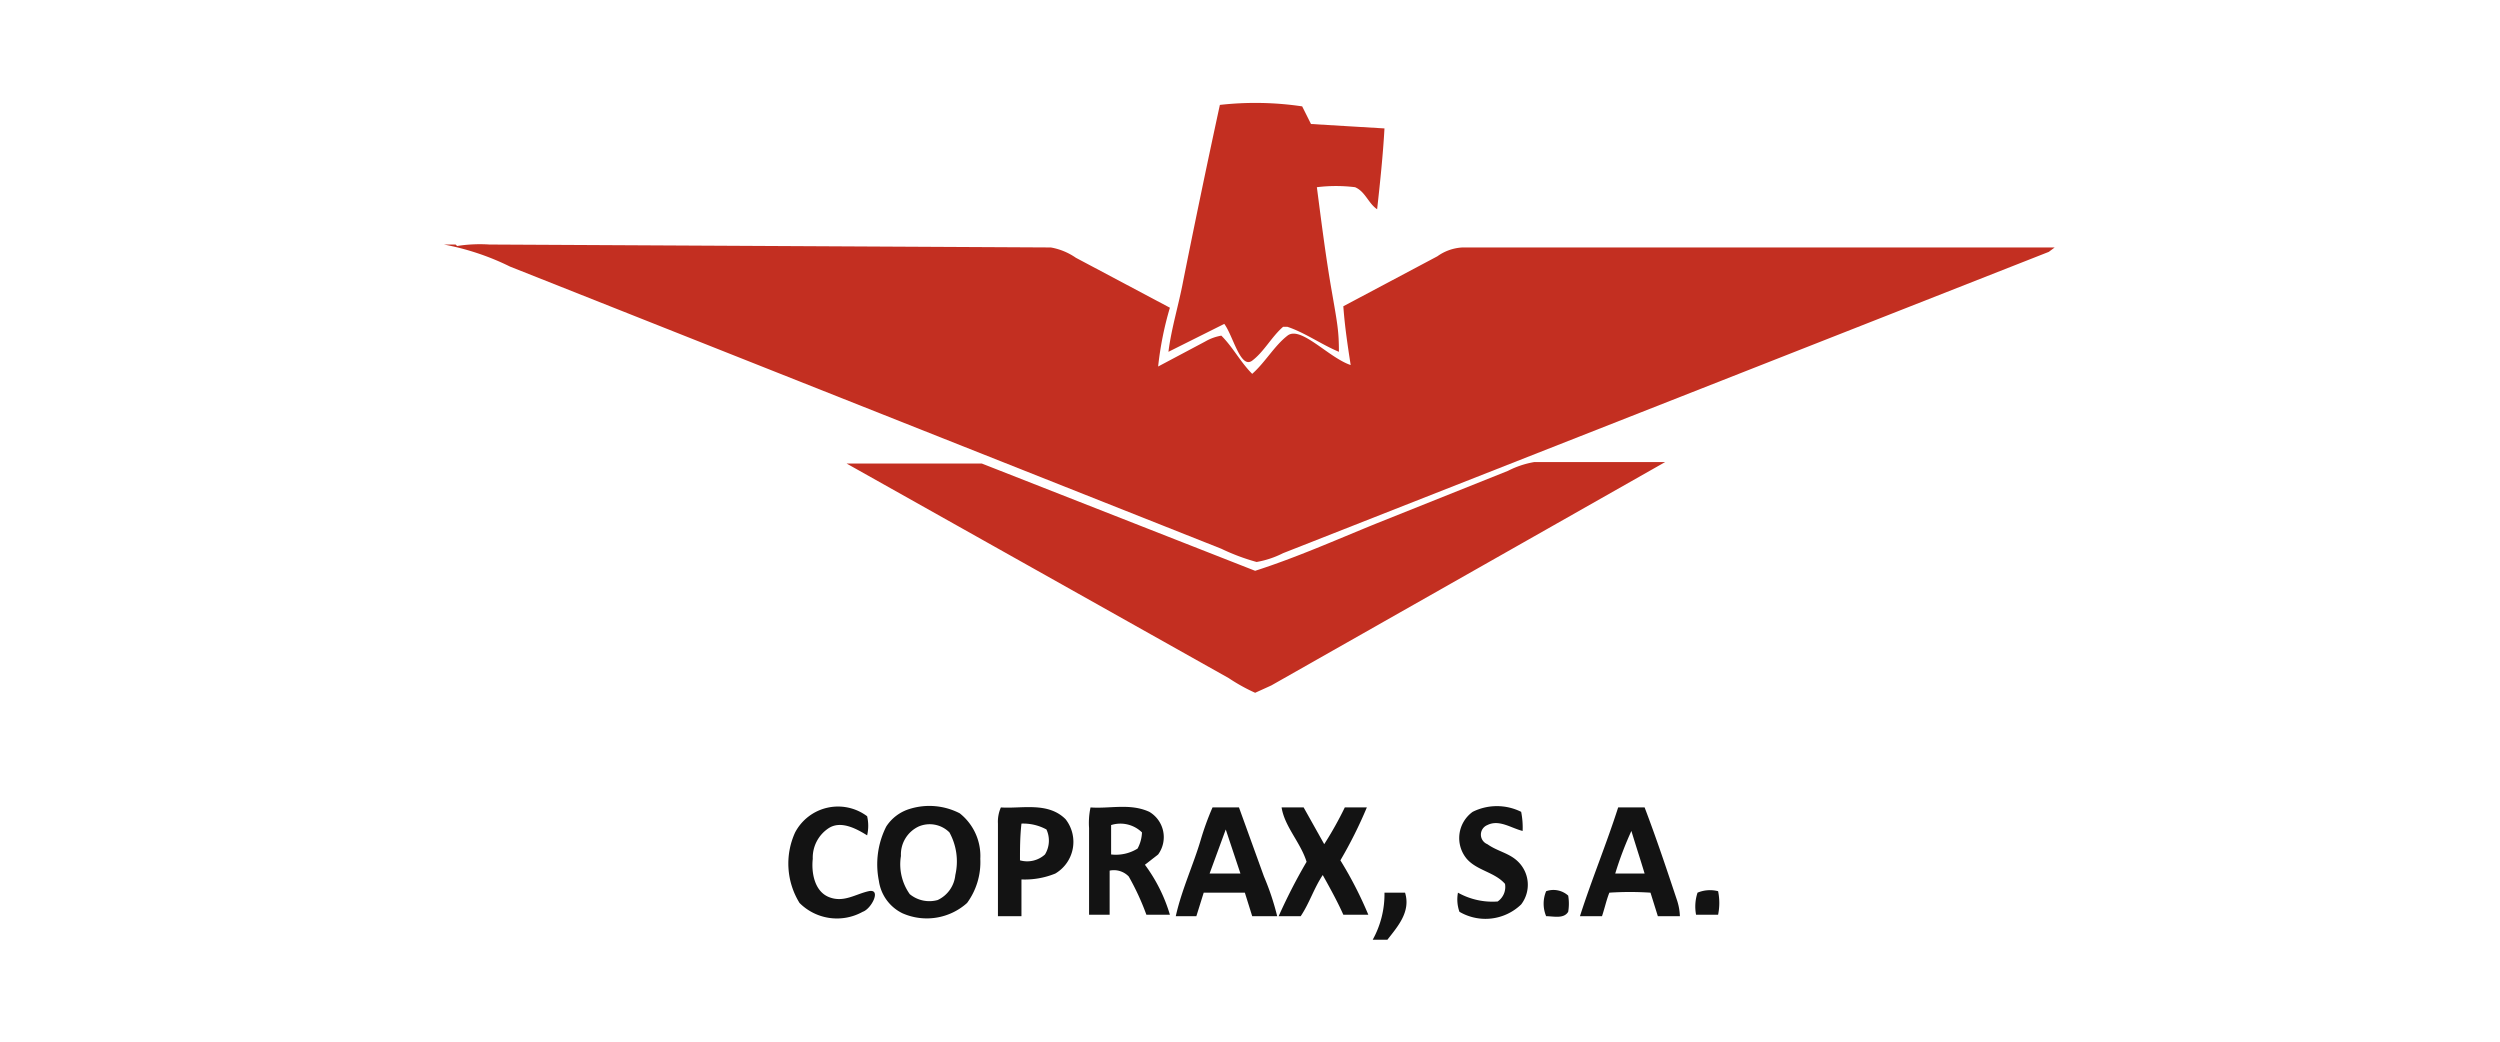
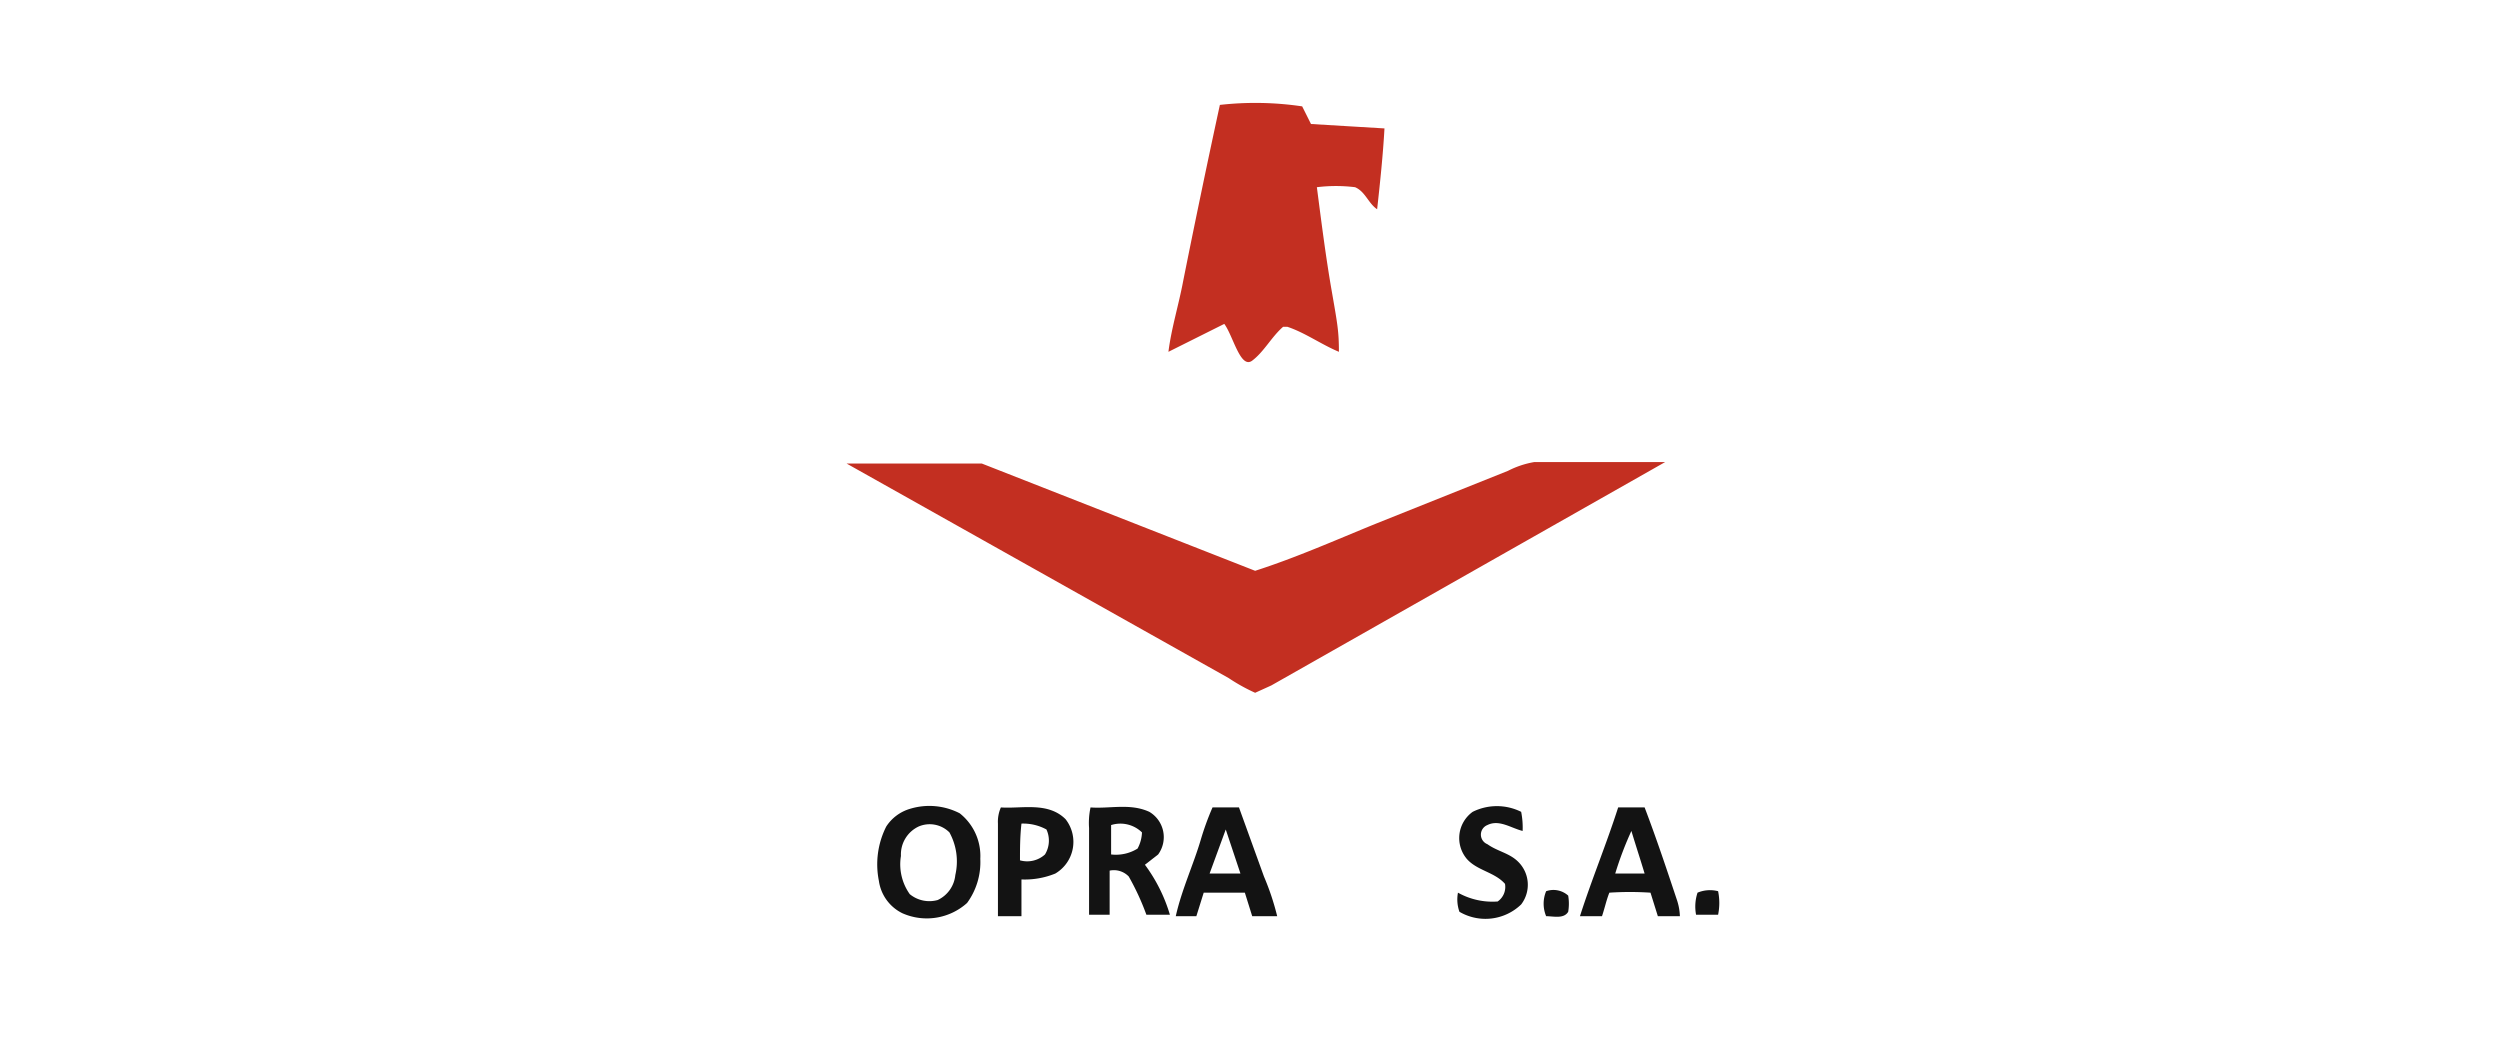
<svg xmlns="http://www.w3.org/2000/svg" id="Layer_1" data-name="Layer 1" width="6cm" height="2.5cm" viewBox="0 0 170.1 70.8">
  <title>img</title>
  <g>
    <g>
      <path d="M83,7.1a21.7,21.7,0,0,1,5.6.1l0.6,1.2,5,0.3c-0.1,1.8-.3,3.7-0.5,5.5-0.6-.4-0.8-1.2-1.5-1.5a10.6,10.6,0,0,0-2.6,0c0.3,2.3.6,4.7,1,7s0.5,2.8.5,4.2c-1.2-.5-2.3-1.3-3.5-1.7H87.3c-0.8.7-1.3,1.7-2.1,2.3s-1.3-1.7-1.9-2.5l-3.8,1.9c0.2-1.6.7-3.2,1-4.8Q81.7,13.1,83,7.1Z" style="fill: #c32f21" />
-       <path d="M31.1,16.7a10,10,0,0,1,2.2-.1l38.2,0.2a4.3,4.3,0,0,1,1.7.7l6.4,3.4a22.3,22.3,0,0,0-.8,4l3.2-1.7a3.3,3.3,0,0,1,1.1-.4c0.8,0.8,1.3,1.8,2.1,2.6,0.9-.8,1.5-1.9,2.4-2.6s2.8,1.5,4.3,2c-0.2-1.3-.4-2.6-0.5-4l6.4-3.4a3.2,3.2,0,0,1,1.7-.6h40.3l-0.4.3L87.3,37.6a6.4,6.4,0,0,1-1.8.6,14.3,14.3,0,0,1-2.4-.9L34.7,18.1a17.3,17.3,0,0,0-4.5-1.5h0.8Z" style="fill: #c32f21" />
      <path d="M57.6,31.5h9.2l18.6,7.3c2.8-.9,5.5-2.1,8.2-3.2l9-3.6a6.2,6.2,0,0,1,1.8-.6h8.9L86.5,46.6l-1.1.5a12.5,12.5,0,0,1-1.8-1Z" style="fill: #c32f21" />
    </g>
    <g>
-       <path d="M54.1,56.6A3.3,3.3,0,0,1,59,55.5a2.9,2.9,0,0,1,0,1.3c-0.8-.5-1.8-1-2.6-0.5a2.4,2.4,0,0,0-1.1,2.1c-0.1.9,0.1,2.2,1.1,2.6s1.8-.2,2.7-0.4,0.2,1.2-.4,1.4a3.6,3.6,0,0,1-4.3-.6A5.1,5.1,0,0,1,54.1,56.6Z" style="fill: #131313" />
      <path d="M61.9,55a4.5,4.5,0,0,1,3.4.3,3.7,3.7,0,0,1,1.4,3.1,4.7,4.7,0,0,1-.9,3,4.1,4.1,0,0,1-4.4.7,2.9,2.9,0,0,1-1.6-2.2,5.7,5.7,0,0,1,.5-3.7A2.9,2.9,0,0,1,61.9,55Zm0.6,1.2a2.1,2.1,0,0,0-1.2,2,3.5,3.5,0,0,0,.6,2.6,2.1,2.1,0,0,0,1.9.4A2.1,2.1,0,0,0,65,59.5a4.1,4.1,0,0,0-.4-2.9A1.9,1.9,0,0,0,62.5,56.2Z" style="fill: #131313" />
      <path d="M68.1,54.9c1.4,0.1,3.2-.4,4.4.8a2.5,2.5,0,0,1-.7,3.7,5.5,5.5,0,0,1-2.3.4q0,1.2,0,2.5H67.9c0-2.1,0-4.2,0-6.3A2.4,2.4,0,0,1,68.1,54.9Zm1.3,3.6a1.8,1.8,0,0,0,1.7-.4,1.8,1.8,0,0,0,.1-1.7,3.3,3.3,0,0,0-1.7-.4C69.4,56.9,69.4,57.7,69.4,58.5Z" style="fill: #131313" />
      <path d="M74.2,54.9c1.3,0.1,2.7-.3,4,0.3a2,2,0,0,1,.6,2.9l-0.9.7a10.9,10.9,0,0,1,1.7,3.4H78a17,17,0,0,0-1.2-2.6,1.4,1.4,0,0,0-1.3-.4c0,1,0,2,0,3H74.1c0-2,0-3.9,0-5.9A5,5,0,0,1,74.2,54.9Zm1.4,1.1c0,0.7,0,1.4,0,2.1a2.8,2.8,0,0,0,1.8-.4,2.5,2.5,0,0,0,.3-1.1A2.1,2.1,0,0,0,75.6,56.1Z" style="fill: #131313" />
      <path d="M82.5,54.9h1.8l1.7,4.7a17.6,17.6,0,0,1,.9,2.7H85.2l-0.5-1.6H81.9l-0.5,1.6H80c0.4-1.8,1.2-3.5,1.7-5.2A18.8,18.8,0,0,1,82.5,54.9Zm-0.2,4.5h2.1l-1-3Z" style="fill: #131313" />
-       <path d="M87.2,54.9h1.5l1.4,2.5a24.2,24.2,0,0,0,1.4-2.5H93a29.9,29.9,0,0,1-1.8,3.6,26.4,26.4,0,0,1,1.9,3.7H91.4c-0.4-.9-0.9-1.8-1.4-2.7-0.6.9-.9,1.9-1.5,2.8H87a37.7,37.7,0,0,1,1.9-3.7C88.5,57.3,87.4,56.2,87.2,54.9Z" style="fill: #131313" />
      <path d="M100.2,55.2a3.7,3.7,0,0,1,3.3,0,5.5,5.5,0,0,1,.1,1.3c-0.8-.2-1.6-0.8-2.4-0.4a0.7,0.7,0,0,0,0,1.3c0.7,0.5,1.5.6,2.1,1.2a2.2,2.2,0,0,1,.2,2.9,3.5,3.5,0,0,1-4.2.5,2.5,2.5,0,0,1-.1-1.3,4.8,4.8,0,0,0,2.7.6,1.2,1.2,0,0,0,.5-1.2c-0.7-.8-1.9-0.9-2.6-1.7A2.2,2.2,0,0,1,100.2,55.2Z" style="fill: #131313" />
      <path d="M110.1,54.9h1.8c0.8,2.1,1.5,4.2,2.2,6.3a3.9,3.9,0,0,1,.2,1.1h-1.5l-0.5-1.6a21.2,21.2,0,0,0-2.8,0c-0.2.5-.3,1-0.5,1.6h-1.5C108.3,59.8,109.3,57.4,110.1,54.9Zm-0.2,4.5h2c-0.3-1-.6-1.9-0.9-2.9A23.2,23.2,0,0,0,109.9,59.4Z" style="fill: #131313" />
-       <path d="M94.2,60.7h1.4c0.4,1.3-.5,2.3-1.2,3.2h-1A6.4,6.4,0,0,0,94.2,60.7Z" style="fill: #131313" />
      <path d="M105.2,60.6a1.5,1.5,0,0,1,1.5.3,3.3,3.3,0,0,1,0,1.1c-0.3.5-1,.3-1.5,0.3A2.2,2.2,0,0,1,105.2,60.6Z" style="fill: #131313" />
      <path d="M115.5,60.7a2.2,2.2,0,0,1,1.4-.1,4,4,0,0,1,0,1.6h-1.5A3,3,0,0,1,115.5,60.7Z" style="fill: #131313" />
    </g>
  </g>
</svg>